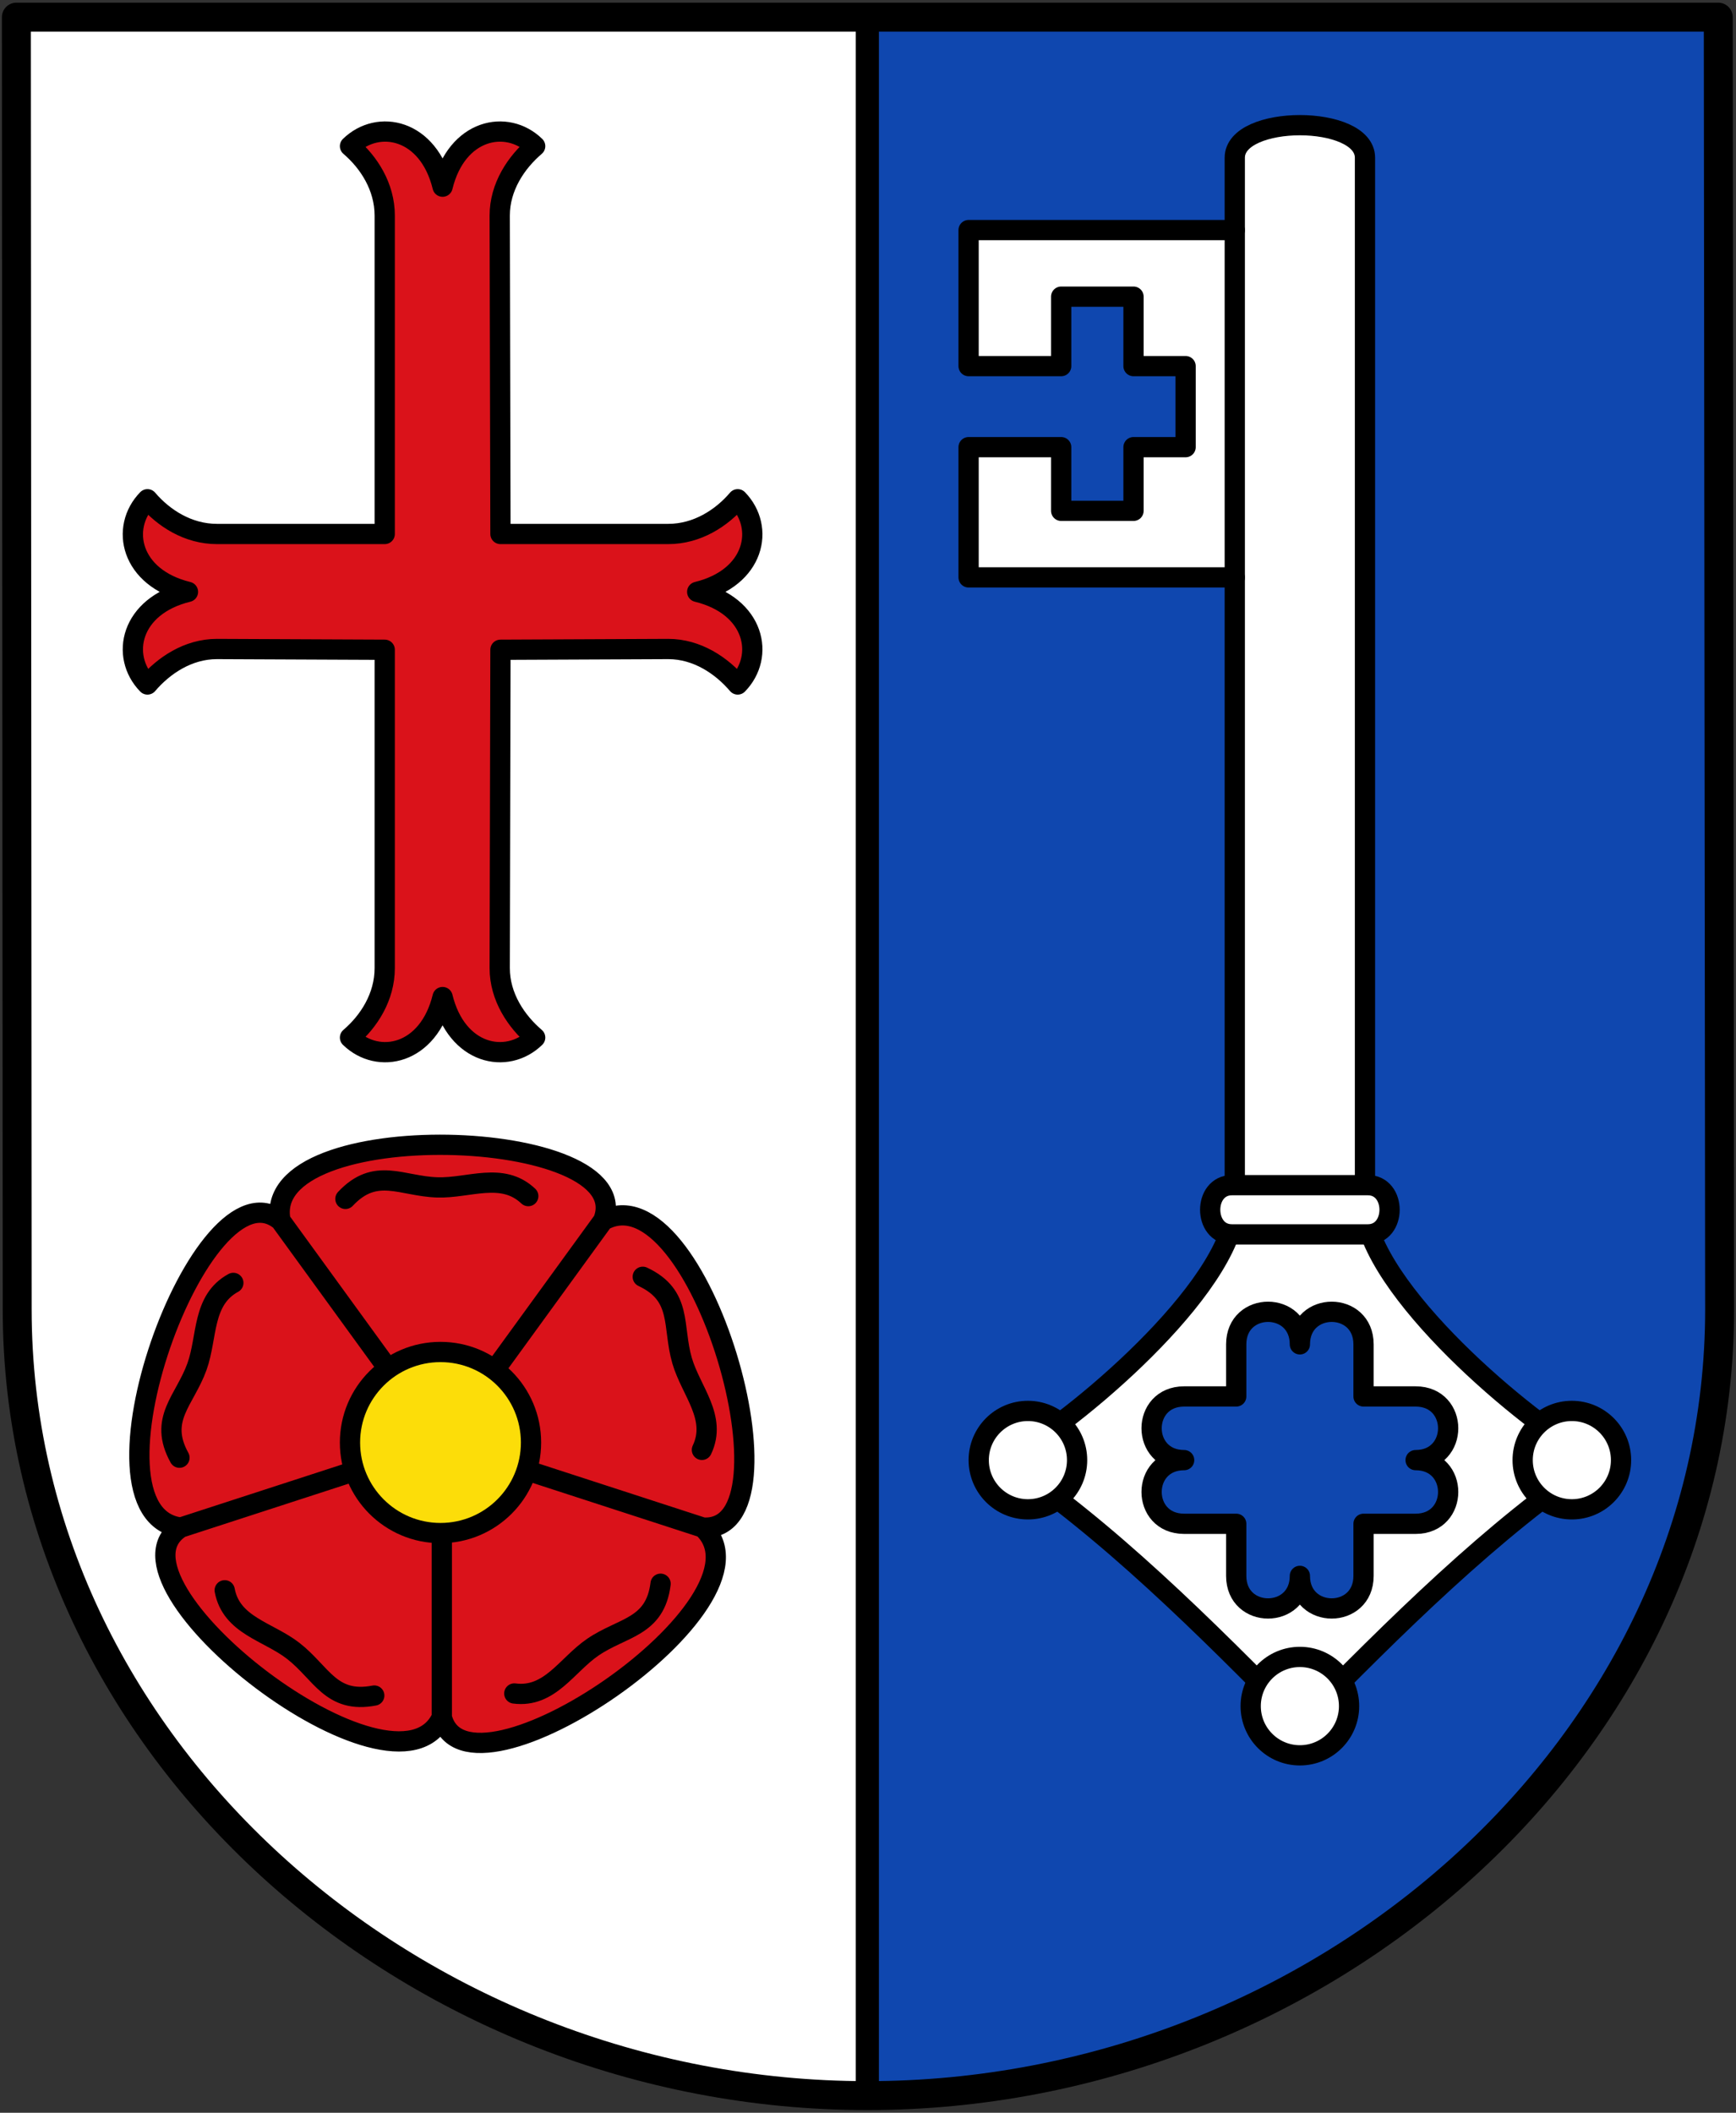
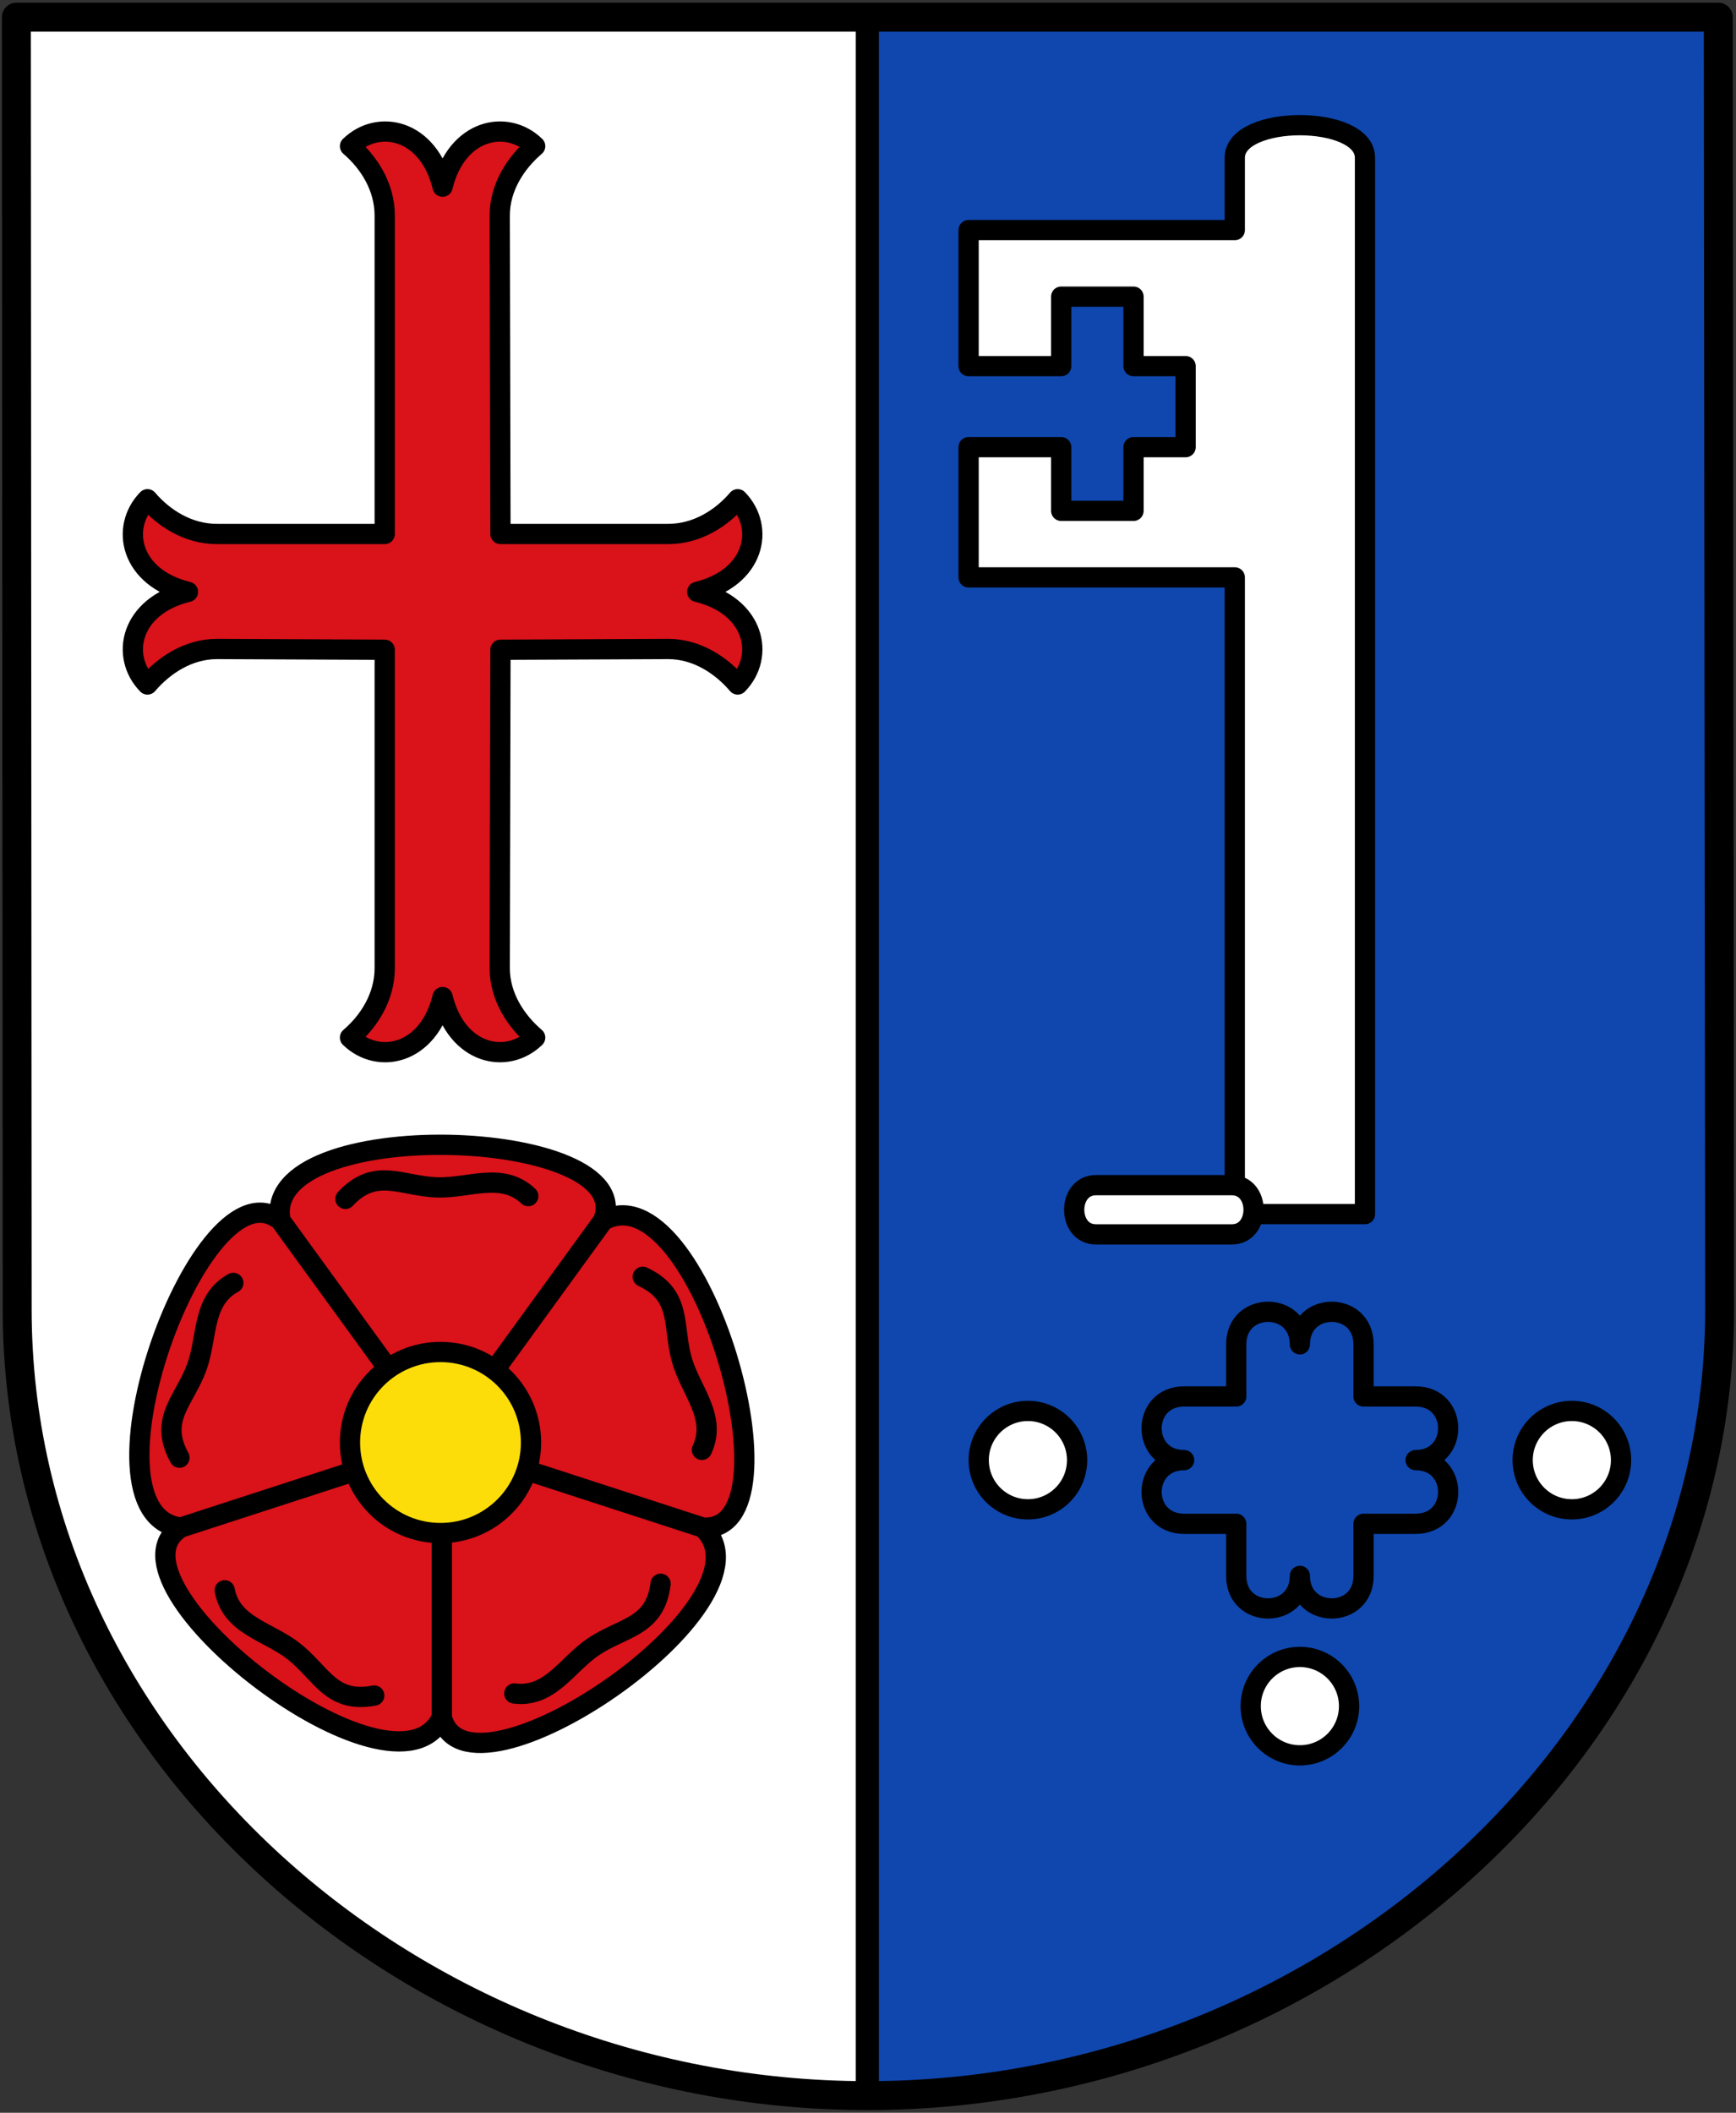
<svg xmlns="http://www.w3.org/2000/svg" width="600" height="730" viewBox="-0.044 -105.956 600 730" xml:space="preserve">
  <rect x="-0.044" y="-105.956" width="600" height="730" fill="#333333" stroke="none" />
  <path d="M302.232 620.617c157.489 0 294.563-121.05 294.563-271.646l-.469-446.5H302.232" style="fill:#0f47af;stroke:none;stroke-width:2;stroke-linecap:round;stroke-linejoin:round;stroke-miterlimit:4;stroke-dasharray:none;stroke-opacity:1" transform="translate(-2.5 -2.5)" />
  <path d="M302.232-97.53H8.117l.279 446.501c0 150.596 136.346 271.647 293.836 271.647" style="fill:#fff;stroke:none;stroke-width:2;stroke-linecap:round;stroke-linejoin:round;stroke-miterlimit:4;stroke-dasharray:none;stroke-opacity:1" transform="translate(-2.5 -2.5)" />
  <path style="fill:none;stroke:#000;stroke-width:10;stroke-linecap:round;stroke-linejoin:round;stroke-miterlimit:4;stroke-dasharray:none;stroke-opacity:1" d="m8.117-97.53.279 446.501c0 150.596 136.346 271.647 293.836 271.647 157.489 0 294.563-121.051 294.563-271.647l-.469-446.5z" transform="translate(-2.5 -2.5)" />
  <g transform="translate(15.584 -32.626)">
    <path style="fill:#da121a;stroke:#000;stroke-width:7" d="m137.083 425.16 55.754-76.741c32.938-18.385 69.692 108.331 34.453 106.051zm-.011 0v94.854c-15.841 34.234-120.057-46.678-90.208-65.546Zm.005.005 90.213 29.309c27.663 25.646-81.493 99.76-90.213 65.54zm.004-.011-55.755-76.74c-7.309-37.007 124.564-32.807 111.507.004zm-.007 0L46.86 454.465c-37.452-4.483 7.292-128.604 34.462-106.048Z" />
    <circle style="fill:#fcdd09;stroke:#000;stroke-width:7" cx="136.619" cy="425.091" r="31.284" />
    <path style="fill:none;stroke:#000;stroke-width:7;stroke-linecap:round;stroke-linejoin:round;stroke-miterlimit:4;stroke-dasharray:none" d="M62.036 476.141c2.271 12.178 14.996 14.209 23.625 20.891 9.856 7.625 13.046 18.375 28.063 15.479M65.018 369.934c-10.876 5.923-8.881 18.651-12.564 28.925-4.208 11.729-13.443 18.084-6.052 31.475m120.552-90.386c-8.998-8.513-20.484-2.681-31.394-3.01-12.457-.375-21.356-7.197-31.805 3.97m123.213 86.72c5.317-11.185-3.78-20.313-6.84-30.786-3.491-11.963.247-22.533-13.604-29.019m-44.401 143.978c12.285 1.601 18.149-9.87 27.169-16.016 10.299-7.021 21.507-6.729 23.393-21.905" />
  </g>
  <path d="M302.232-97.53v718.148" style="fill:none;stroke:#000;stroke-width:8;stroke-linecap:butt;stroke-linejoin:miter;stroke-miterlimit:4;stroke-dasharray:none;stroke-opacity:1" transform="translate(-2.5 -2.5)" />
  <path d="M77.423 120.787c-10 0-18.455 5.757-24 12.257-9.501-9.76-6-27.128 14-32-20-4.872-23.501-22.24-14-32 5.545 6.5 14 12 24 12h58v-110c0-10-5.5-18.455-12-24 9.76-9.502 27.129-6 32 14 4.872-20 22.241-23.502 32-14-6.5 5.545-12.256 14-12.256 24l.256 110h58c10 0 18.456-5.5 24-12 9.502 9.76 6 27.128-14 32 20 4.872 23.502 22.24 14 32-5.544-6.5-14-12.257-24-12.257l-58 .257-.256 110c0 10 5.757 18.455 12.256 24-9.759 9.502-27.128 6-32-14-4.871 20-22.24 23.502-32 14 6.5-5.545 12-14 12-24v-110z" style="fill:#da121a;stroke:#000;stroke-width:7;stroke-linecap:butt;stroke-linejoin:round;stroke-miterlimit:4;stroke-dasharray:none;stroke-opacity:1" transform="translate(-2.5 -2.5)" />
  <g transform="translate(7.5 -2.5)">
-     <path style="fill:#fff;stroke:#000;stroke-width:7;stroke-linecap:round;stroke-linejoin:round;stroke-miterlimit:4;stroke-dasharray:none;stroke-opacity:1" d="M544.223 401.044c-20-10-75-55-80-85h-45c-5 30-60 75-80 85 35.631 23.659 69.652 57.505 102.5 91 32.848-33.495 66.869-67.341 102.5-91z" />
    <circle style="opacity:1;fill:#fff;fill-opacity:1;stroke:#000;stroke-width:7;stroke-linecap:round;stroke-linejoin:round;stroke-miterlimit:4;stroke-dasharray:none;stroke-opacity:1" cx="347.723" cy="401.044" r="17" />
    <circle r="17" cy="401.044" cx="535.723" style="opacity:1;fill:#fff;fill-opacity:1;stroke:#000;stroke-width:7;stroke-linecap:round;stroke-linejoin:round;stroke-miterlimit:4;stroke-dasharray:none;stroke-opacity:1" />
    <circle transform="rotate(90)" r="17" cy="-441.723" cx="486.044" style="opacity:1;fill:#fff;fill-opacity:1;stroke:#000;stroke-width:7;stroke-linecap:round;stroke-linejoin:round;stroke-miterlimit:4;stroke-dasharray:none;stroke-opacity:1" />
    <path style="fill:#0f47af;stroke:#000;stroke-width:7;stroke-linecap:round;stroke-linejoin:round;stroke-miterlimit:4;stroke-dasharray:none;stroke-opacity:1" d="M481.723 423.044c15 0 15-22 0-22 15 0 15-22 0-22h-18v-18c0-15-22-15-22 0 0-15-22-15-22 0v18h-18c-15 0-15 22 0 22-15 0-15 22 0 22h18v18c0 15 22 15 22 0 0 15 22 15 22 0v-18z" />
    <path style="fill:#fff;stroke:#000;stroke-width:7;stroke-linecap:round;stroke-linejoin:round;stroke-miterlimit:4;stroke-dasharray:none;stroke-opacity:1" d="M419.223 316.044v-220h-92v-45h32v22h25v-22h18v-28h-18v-24h-25v24h-32v-47h92v-25c0-15 45-15 45 0v365z" />
-     <path style="fill:#fff;stroke:#000;stroke-width:7;stroke-linecap:round;stroke-linejoin:round;stroke-miterlimit:4;stroke-dasharray:none;stroke-opacity:1" d="M418.223 306.044h47c10 0 10 17 0 17h-47c-10 0-10-17 0-17z" />
-     <path style="fill:none;stroke:#000;stroke-width:7;stroke-linecap:round;stroke-linejoin:round;stroke-miterlimit:4;stroke-dasharray:none;stroke-opacity:1" d="M419.223-23.956v120" />
+     <path style="fill:#fff;stroke:#000;stroke-width:7;stroke-linecap:round;stroke-linejoin:round;stroke-miterlimit:4;stroke-dasharray:none;stroke-opacity:1" d="M418.223 306.044c10 0 10 17 0 17h-47c-10 0-10-17 0-17z" />
  </g>
</svg>